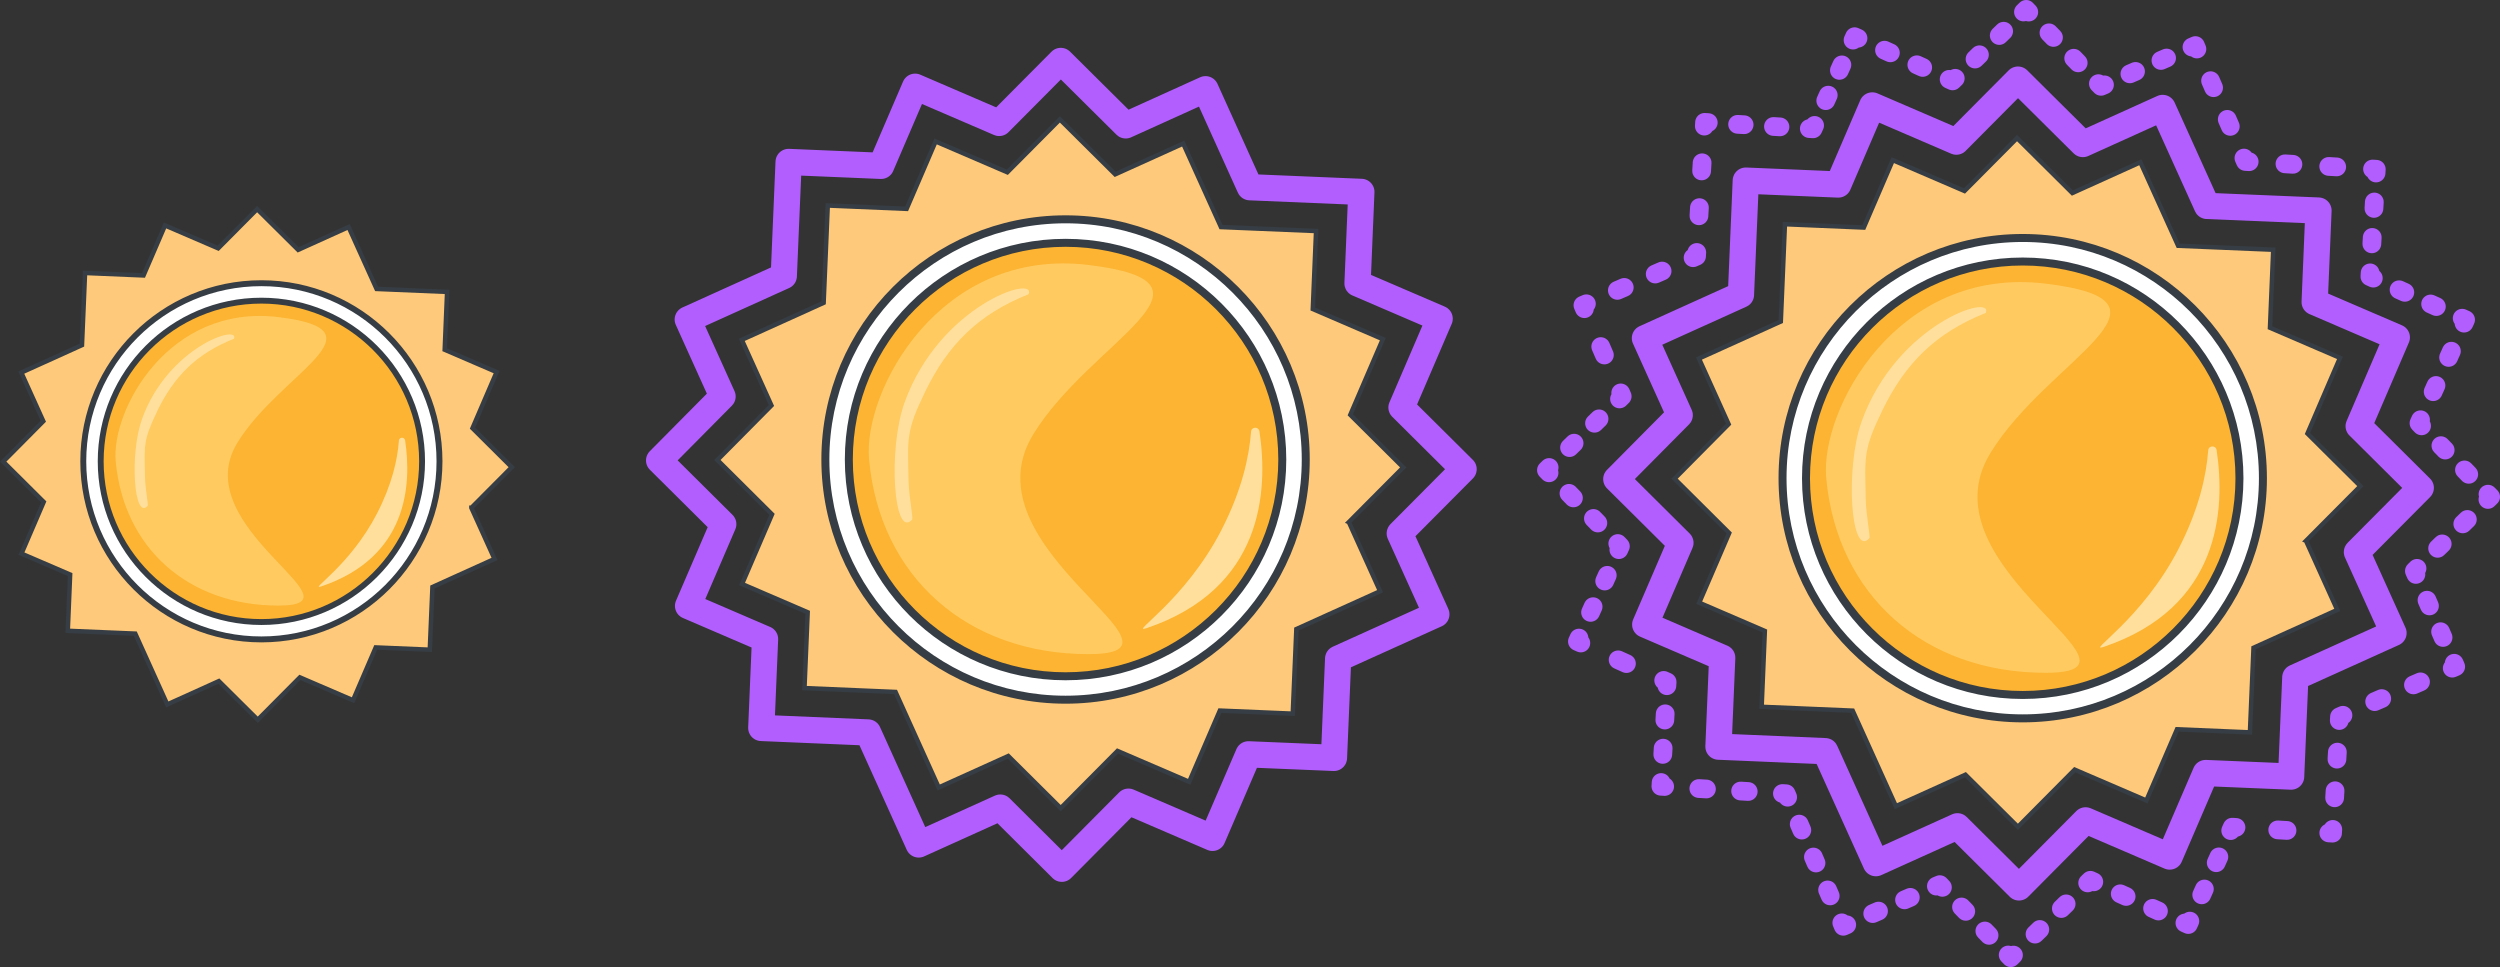
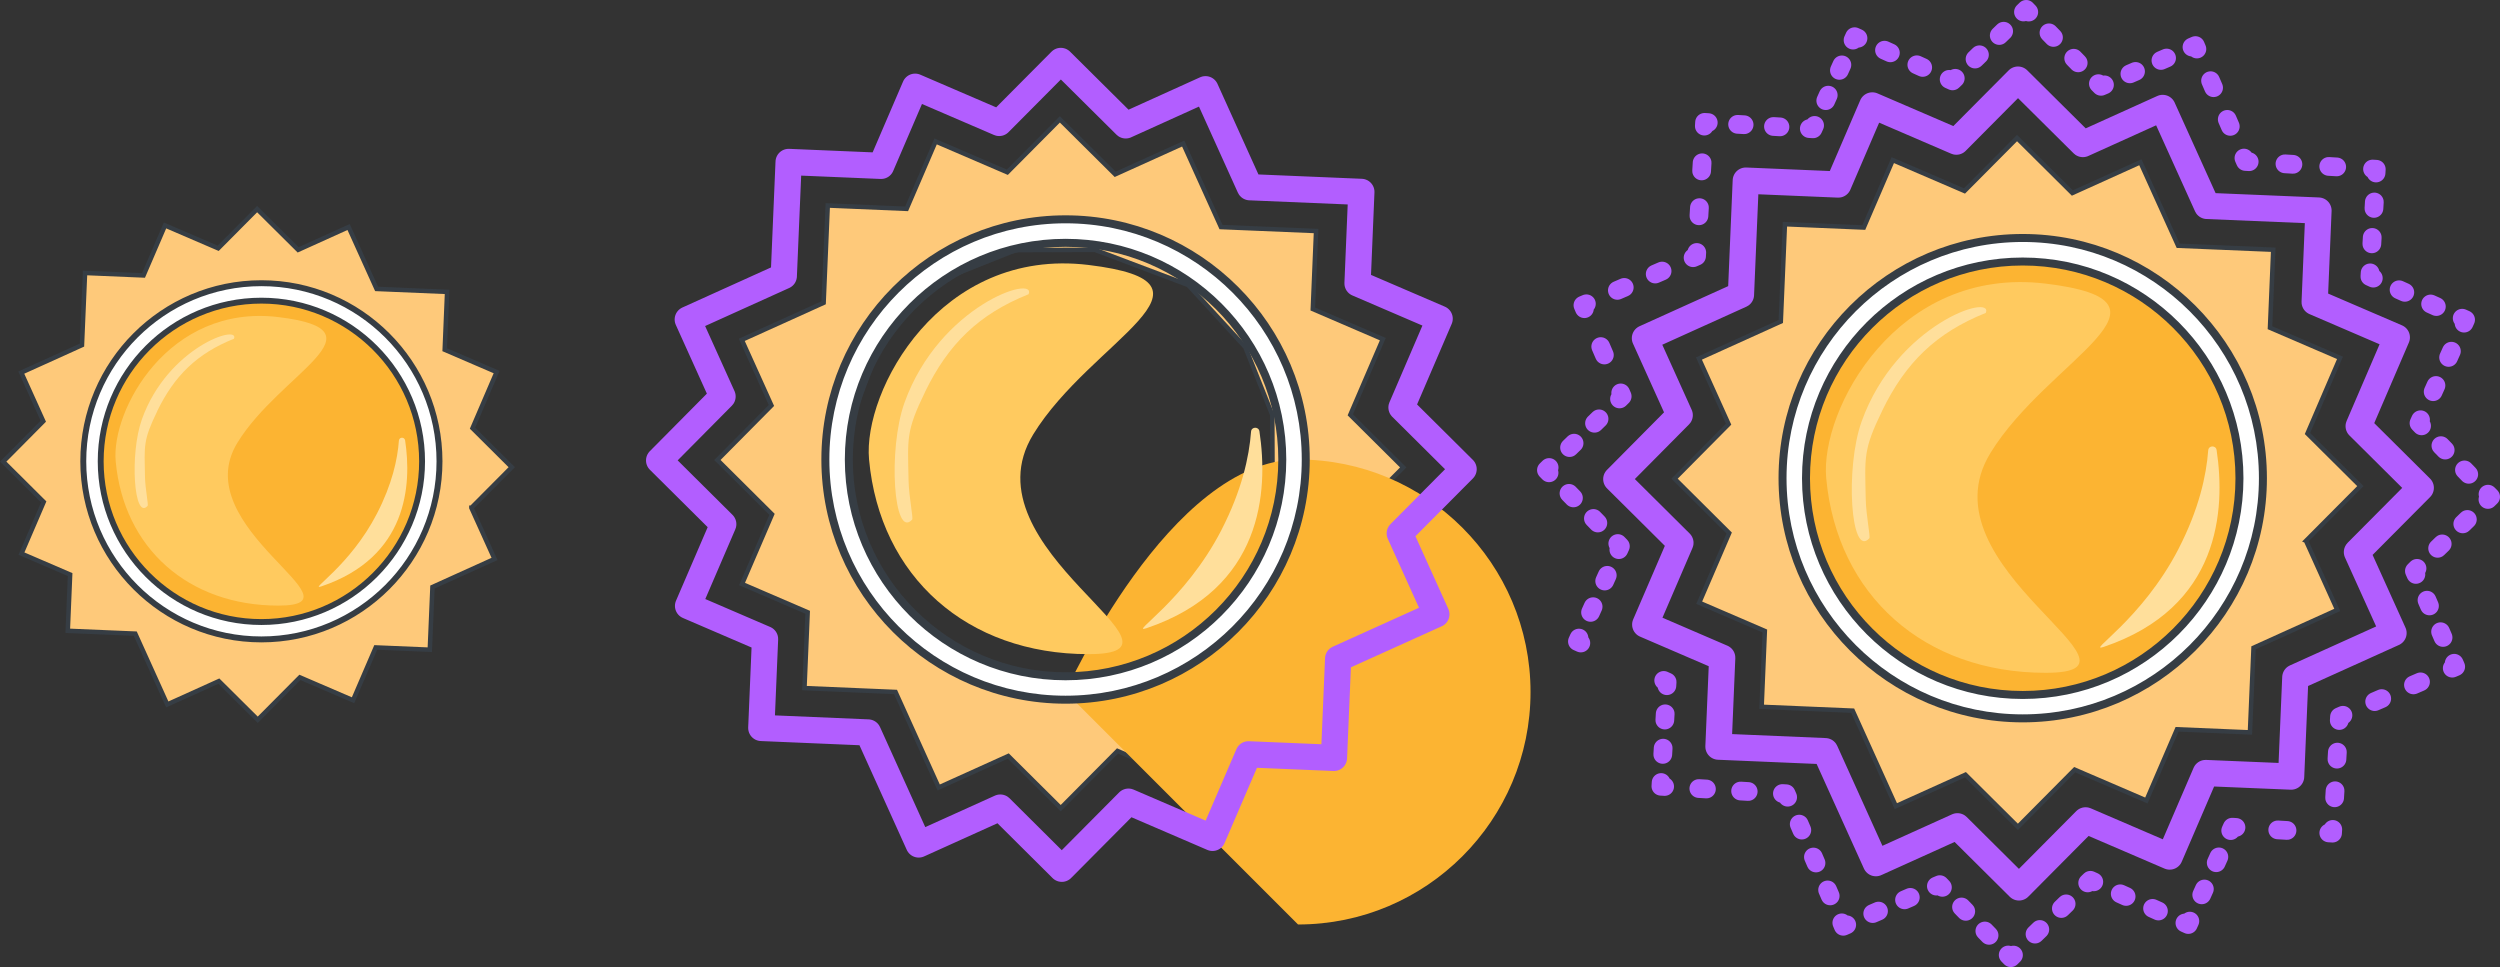
<svg xmlns="http://www.w3.org/2000/svg" id="Layer_2" data-name="Layer 2" viewBox="0 0 667.02 258.02">
  <rect x="0" y="0" width="667.02" height="258.02" fill="#333333" stroke="none" />
  <g id="Layer_1-2" data-name="Layer 1">
    <g id="c">
      <path d="M359.89,139.29l14.5-14.58-14.12-14.03,8.68-20.19-18.68-8.04.87-20.81-25.37-1.06-10.08-22.28-18.15,8.21-14.76-14.66-14.02,14.11-19.13-8.23-7.74,17.99-21.04-.89-1.1,25.96-21.84,9.88,7.91,17.51-14.42,14.55,14.58,14.5-8,18.59,17.51,7.54-.85,20.23,24.29,1.03,11.52,25.48,18.56-8.39,14,13.91,15.15-15.26,19.13,8.23,8.18-19,19.45.82.96-22.57,22.34-10.1-8.32-18.4.02-.04ZM312.27,173.04l-19.22,7.65-21.54.07-18.54-6.99-18.24-19.84-8.48-21.29-.05-18.24,9.92-26.28,14.42-13.25,20.44-8.14,21.15-.07,24.89,9.39,15.24,16.59,7.2,18.08.09,24.17-7.54,20.01s-19.75,18.15-19.75,18.15Z" style="fill: #fec97a; stroke: #363d44; stroke-miterlimit: 10; stroke-width: 1.2px;" />
-       <path d="M284.3,184.63c-34.21,0-62.03-27.82-62.03-62.03s27.82-62.03,62.03-62.03,62.03,27.82,62.03,62.03-27.82,62.03-62.03,62.03Z" style="fill: #fcb432;" />
+       <path d="M284.3,184.63s27.82-62.03,62.03-62.03,62.03,27.82,62.03,62.03-27.82,62.03-62.03,62.03Z" style="fill: #fcb432;" />
      <path d="M284.3,61.65c33.68,0,60.96,27.29,60.96,60.96s-27.29,60.96-60.96,60.96-60.96-27.29-60.96-60.96,27.29-60.96,60.96-60.96M284.3,59.52c-34.79,0-63.09,28.3-63.09,63.09s28.3,63.09,63.09,63.09,63.09-28.3,63.09-63.09-28.3-63.09-63.09-63.09h0Z" style="fill: #363d44;" />
      <path d="M284.3,186.7c-35.34,0-64.09-28.74-64.09-64.09s28.74-64.1,64.09-64.1,64.09,28.74,64.09,64.09-28.74,64.09-64.09,64.09v.02ZM284.3,64.77c-31.88,0-57.82,25.94-57.82,57.82s25.94,57.82,57.82,57.82,57.82-25.94,57.82-57.82-25.94-57.82-57.82-57.82Z" style="fill: #fff;" />
      <path d="M284.3,59.58c34.76,0,63.02,28.26,63.02,63.02s-28.28,63.02-63.02,63.02-63.02-28.26-63.02-63.02,28.28-63.02,63.02-63.02M284.3,181.5c32.47,0,58.89-26.42,58.89-58.89s-26.42-58.89-58.89-58.89-58.89,26.42-58.89,58.89,26.42,58.89,58.89,58.89M284.3,57.45c-35.93,0-65.15,29.22-65.15,65.15s29.22,65.15,65.15,65.15,65.15-29.22,65.15-65.15-29.22-65.15-65.15-65.15h0ZM284.3,179.37c-31.3,0-56.76-25.46-56.76-56.76s25.46-56.76,56.76-56.76,56.76,25.46,56.76,56.76-25.46,56.76-56.76,56.76h0Z" style="fill: #363d44;" />
      <path d="M275.66,115.93c-18.75,30.62,47.05,58.6,14.74,58.6s-55.64-20.58-58.53-51.92c-1.69-18.29,18.91-56.71,58.53-51.92,39.62,4.79.69,20.03-14.74,45.23Z" style="fill: #ffca5f;" />
      <path d="M325.89,141.4c5.43-10.54,7.4-19.52,7.9-26.24.11-1.35,2.04-1.4,2.24-.07,2.4,15.95.96,42.01-30.14,52.52-4.83,1.63,10.18-7.17,20.01-26.21Z" style="fill: #ffdf9b;" />
      <path d="M246.83,104.55c-5.15,10.57-4.63,12.38-4.42,23.56.09,4.51,1.31,10.13.96,10.52-4.93,5.41-6.51-18.68-2.06-31.14,9.33-26.08,35.38-34.33,33.13-28.99-13.32,5.32-21.43,13.32-27.61,26.03v.02Z" style="fill: #ffdf9b;" />
    </g>
    <polygon points="373.5 142.28 390.5 125.18 373.93 108.72 384.11 85.03 362.2 75.61 363.22 51.2 333.46 49.95 321.64 23.81 300.35 33.45 283.03 16.26 266.59 32.8 244.16 23.14 235.09 44.25 210.41 43.21 209.12 73.65 183.5 85.24 192.78 105.78 175.86 122.85 192.97 139.85 183.58 161.66 204.12 170.5 203.12 194.22 231.61 195.43 245.12 225.31 266.89 215.47 283.3 231.79 301.08 213.89 323.51 223.55 333.1 201.26 355.91 202.21 357.03 175.74 383.23 163.9 373.47 142.32 373.5 142.28" style="fill: none; stroke: #b25eff; stroke-linecap: round; stroke-linejoin: round; stroke-width: 7px;" />
    <g id="c-2" data-name="c">
      <path d="M125.79,135.46l10.75-10.81-10.47-10.41,6.43-14.97-13.85-5.96.64-15.43-18.81-.79-7.47-16.52-13.46,6.09-10.95-10.87-10.39,10.46-14.18-6.1-5.74,13.34-15.6-.66-.82,19.25-16.19,7.33,5.87,12.98L.85,123.17l10.81,10.75-5.93,13.79,12.98,5.59-.63,15,18.01.76,8.54,18.89,13.76-6.22,10.38,10.31,11.24-11.31,14.18,6.1,6.06-14.09,14.42.61.71-16.73,16.56-7.49-6.17-13.64v-.03ZM90.48,160.48l-14.25,5.67-15.97.05-13.75-5.18-13.52-14.71-6.29-15.79-.04-13.52,7.35-19.48,10.7-9.83,15.16-6.04,15.68-.05,18.46,6.96,11.3,12.3,5.34,13.41.07,17.92-5.59,14.84s-14.64,13.46-14.64,13.46Z" style="fill: #fec97a; stroke: #363d44; stroke-miterlimit: 10; stroke-width: 1.2px;" />
      <path d="M69.74,169.07c-25.36,0-45.99-20.63-45.99-45.99s20.63-45.99,45.99-45.99,45.99,20.63,45.99,45.99-20.63,45.99-45.99,45.99Z" style="fill: #fcb432;" />
      <path d="M69.74,77.89c24.97,0,45.2,20.23,45.2,45.2s-20.23,45.2-45.2,45.2-45.2-20.23-45.2-45.2,20.23-45.2,45.2-45.2M69.74,76.31c-25.8,0-46.78,20.98-46.78,46.78s20.98,46.78,46.78,46.78,46.78-20.98,46.78-46.78-20.98-46.78-46.78-46.78h0Z" style="fill: #363d44;" />
      <path d="M69.74,170.61c-26.21,0-47.52-21.31-47.52-47.52s21.31-47.53,47.52-47.53,47.52,21.31,47.52,47.52-21.31,47.52-47.52,47.52h0ZM69.74,80.2c-23.64,0-42.87,19.23-42.87,42.87s19.23,42.87,42.87,42.87,42.87-19.23,42.87-42.87-19.23-42.87-42.87-42.87Z" style="fill: #fff;" />
      <path d="M69.74,76.35c25.77,0,46.73,20.96,46.73,46.73s-20.97,46.73-46.73,46.73-46.73-20.96-46.73-46.73,20.97-46.73,46.73-46.73M69.74,166.75c24.08,0,43.66-19.59,43.66-43.66s-19.59-43.66-43.66-43.66-43.66,19.59-43.66,43.66,19.59,43.66,43.66,43.66M69.74,74.77c-26.64,0-48.31,21.67-48.31,48.31s21.67,48.31,48.31,48.31,48.31-21.67,48.31-48.31-21.67-48.31-48.31-48.31h0ZM69.74,165.18c-23.21,0-42.09-18.88-42.09-42.09s18.88-42.09,42.09-42.09,42.09,18.88,42.09,42.09-18.88,42.09-42.09,42.09h0Z" style="fill: #363d44;" />
      <path d="M63.34,118.13c-13.91,22.71,34.89,43.45,10.93,43.45s-41.26-15.26-43.4-38.49c-1.25-13.56,14.02-42.05,43.4-38.49,29.38,3.55.51,14.85-10.93,33.53Z" style="fill: #ffca5f;" />
      <path d="M100.58,137.02c4.03-7.81,5.49-14.47,5.85-19.46.08-1,1.51-1.04,1.66-.05,1.78,11.83.71,31.15-22.35,38.94-3.58,1.21,7.55-5.31,14.84-19.43Z" style="fill: #ffdf9b;" />
      <path d="M41.96,109.7c-3.82,7.84-3.43,9.18-3.28,17.47.07,3.34.97,7.51.71,7.8-3.66,4.01-4.83-13.85-1.53-23.09,6.92-19.34,26.23-25.46,24.56-21.5-9.88,3.95-15.89,9.88-20.47,19.3h0Z" style="fill: #ffdf9b;" />
    </g>
    <g id="c-3" data-name="c">
      <path d="M615.27,144.28l14.5-14.58-14.12-14.03,8.68-20.19-18.68-8.04.87-20.81-25.37-1.06-10.08-22.28-18.15,8.21-14.76-14.66-14.02,14.11-19.13-8.23-7.74,17.99-21.04-.89-1.1,25.96-21.84,9.88,7.91,17.51-14.42,14.55,14.58,14.5-8,18.59,17.51,7.54-.85,20.23,24.29,1.03,11.52,25.48,18.56-8.39,14,13.91,15.15-15.26,19.13,8.23,8.18-19,19.45.82.96-22.57,22.34-10.1-8.32-18.4.02-.04ZM567.64,178.03l-19.22,7.65-21.54.07-18.54-6.99-18.24-19.84-8.48-21.29-.05-18.24,9.92-26.28,14.42-13.25,20.44-8.14,21.15-.07,24.89,9.39,15.24,16.59,7.2,18.08.09,24.17-7.54,20.01s-19.75,18.15-19.75,18.15Z" style="fill: #fec97a; stroke: #363d44; stroke-miterlimit: 10; stroke-width: 1.2px;" />
      <path d="M539.68,189.61c-34.21,0-62.03-27.82-62.03-62.03s27.82-62.03,62.03-62.03,62.03,27.82,62.03,62.03-27.82,62.03-62.03,62.03Z" style="fill: #fcb432;" />
      <path d="M539.68,66.64c33.68,0,60.96,27.29,60.96,60.96s-27.29,60.96-60.96,60.96-60.96-27.29-60.96-60.96,27.29-60.96,60.96-60.96M539.68,64.51c-34.79,0-63.09,28.3-63.09,63.09s28.3,63.09,63.09,63.09,63.09-28.3,63.09-63.09-28.3-63.09-63.09-63.09h0Z" style="fill: #363d44;" />
      <path d="M539.68,191.69c-35.34,0-64.09-28.74-64.09-64.09s28.74-64.1,64.09-64.1,64.09,28.74,64.09,64.09-28.74,64.09-64.09,64.09v.02ZM539.68,69.76c-31.88,0-57.82,25.94-57.82,57.82s25.94,57.82,57.82,57.82,57.82-25.94,57.82-57.82-25.94-57.82-57.82-57.82Z" style="fill: #fff;" />
      <path d="M539.68,64.56c34.76,0,63.02,28.26,63.02,63.02s-28.28,63.02-63.02,63.02-63.02-28.26-63.02-63.02,28.28-63.02,63.02-63.02M539.68,186.49c32.47,0,58.89-26.42,58.89-58.89s-26.42-58.89-58.89-58.89-58.89,26.42-58.89,58.89,26.42,58.89,58.89,58.89M539.68,62.43c-35.93,0-65.15,29.22-65.15,65.15s29.22,65.15,65.15,65.15,65.15-29.22,65.15-65.15-29.22-65.15-65.15-65.15h0ZM539.68,184.36c-31.3,0-56.76-25.46-56.76-56.76s25.46-56.76,56.76-56.76,56.76,25.46,56.76,56.76-25.46,56.76-56.76,56.76h0Z" style="fill: #363d44;" />
      <path d="M531.04,120.91c-18.75,30.62,47.05,58.6,14.74,58.6s-55.64-20.58-58.53-51.92c-1.69-18.29,18.91-56.71,58.53-51.92,39.62,4.79.69,20.03-14.74,45.23Z" style="fill: #ffca5f;" />
      <path d="M581.27,146.39c5.43-10.54,7.4-19.52,7.9-26.24.11-1.35,2.04-1.4,2.24-.07,2.4,15.95.96,42.01-30.14,52.52-4.83,1.63,10.18-7.17,20.01-26.21Z" style="fill: #ffdf9b;" />
      <path d="M502.21,109.54c-5.15,10.57-4.63,12.38-4.42,23.56.09,4.51,1.31,10.13.96,10.52-4.93,5.41-6.51-18.68-2.06-31.14,9.33-26.08,35.38-34.33,33.13-28.99-13.32,5.32-21.43,13.32-27.61,26.03v.02Z" style="fill: #ffdf9b;" />
    </g>
    <polygon points="628.87 147.27 645.88 130.16 629.31 113.7 639.49 90.02 617.57 80.59 618.59 56.18 588.84 54.94 577.02 28.8 555.73 38.43 538.41 21.24 521.97 37.79 499.54 28.13 490.47 49.23 465.79 48.19 464.5 78.64 438.88 90.23 448.16 110.77 431.24 127.83 448.35 144.83 438.96 166.64 459.5 175.49 458.5 199.21 486.99 200.42 500.5 230.3 522.26 220.46 538.68 236.77 556.45 218.88 578.89 228.53 588.48 206.25 611.29 207.2 612.41 180.73 638.61 168.89 628.85 147.31 628.87 147.27" style="fill: none; stroke: #b25eff; stroke-linecap: round; stroke-linejoin: round; stroke-width: 7px;" />
    <g>
      <polyline points="663.8 133.26 664.52 132.56 663.82 131.85" style="fill: none; stroke: #b25eff; stroke-linecap: round; stroke-linejoin: round; stroke-width: 5px;" />
      <line x1="658.68" y1="126.55" x2="648.68" y2="116.26" style="fill: none; stroke: #b25eff; stroke-dasharray: 1.64 7.38; stroke-linecap: round; stroke-linejoin: round; stroke-width: 5px;" />
      <polyline points="646.1 113.62 645.41 112.9 645.82 111.99" style="fill: none; stroke: #b25eff; stroke-linecap: round; stroke-linejoin: round; stroke-width: 5px;" />
      <line x1="649.19" y1="104.51" x2="655.74" y2="89.96" style="fill: none; stroke: #b25eff; stroke-dasharray: 1.82 8.21; stroke-linecap: round; stroke-linejoin: round; stroke-width: 5px;" />
      <polyline points="657.43 86.22 657.84 85.31 656.93 84.9" style="fill: none; stroke: #b25eff; stroke-linecap: round; stroke-linejoin: round; stroke-width: 5px;" />
      <line x1="650.04" y1="81.79" x2="636.66" y2="75.76" style="fill: none; stroke: #b25eff; stroke-dasharray: 1.68 7.55; stroke-linecap: round; stroke-linejoin: round; stroke-width: 5px;" />
      <polyline points="633.22 74.21 632.31 73.79 632.37 72.8" style="fill: none; stroke: #b25eff; stroke-linecap: round; stroke-linejoin: round; stroke-width: 5px;" />
      <line x1="632.83" y1="65.06" x2="633.72" y2="50.02" style="fill: none; stroke: #b25eff; stroke-dasharray: 1.72 7.75; stroke-linecap: round; stroke-linejoin: round; stroke-width: 5px;" />
      <polyline points="633.95 46.16 634.01 45.16 633.01 45.1" style="fill: none; stroke: #b25eff; stroke-linecap: round; stroke-linejoin: round; stroke-width: 5px;" />
      <line x1="623.45" y1="44.53" x2="604.87" y2="43.43" style="fill: none; stroke: #b25eff; stroke-dasharray: 2.13 9.57; stroke-linecap: round; stroke-linejoin: round; stroke-width: 5px;" />
      <polyline points="600.1 43.14 599.1 43.08 598.7 42.17" style="fill: none; stroke: #b25eff; stroke-linecap: round; stroke-linejoin: round; stroke-width: 5px;" />
      <line x1="595.06" y1="33.72" x2="587.97" y2="17.3" style="fill: none; stroke: #b25eff; stroke-dasharray: 2.04 9.2; stroke-linecap: round; stroke-linejoin: round; stroke-width: 5px;" />
      <polyline points="586.15 13.08 585.76 12.16 584.84 12.56" style="fill: none; stroke: #b25eff; stroke-linecap: round; stroke-linejoin: round; stroke-width: 5px;" />
      <line x1="578.06" y1="15.48" x2="564.88" y2="21.17" style="fill: none; stroke: #b25eff; stroke-dasharray: 1.64 7.38; stroke-linecap: round; stroke-linejoin: round; stroke-width: 5px;" />
      <polyline points="561.49 22.64 560.57 23.03 559.87 22.32" style="fill: none; stroke: #b25eff; stroke-linecap: round; stroke-linejoin: round; stroke-width: 5px;" />
      <line x1="554.48" y1="16.77" x2="543.99" y2="5.99" style="fill: none; stroke: #b25eff; stroke-dasharray: 1.72 7.74; stroke-linecap: round; stroke-linejoin: round; stroke-width: 5px;" />
      <polyline points="541.29 3.22 540.6 2.5 539.88 3.2" style="fill: none; stroke: #b25eff; stroke-linecap: round; stroke-linejoin: round; stroke-width: 5px;" />
      <line x1="534.59" y1="8.33" x2="524.32" y2="18.32" style="fill: none; stroke: #b25eff; stroke-dasharray: 1.64 7.37; stroke-linecap: round; stroke-linejoin: round; stroke-width: 5px;" />
      <polyline points="521.68 20.89 520.96 21.58 520.05 21.17" style="fill: none; stroke: #b25eff; stroke-linecap: round; stroke-linejoin: round; stroke-width: 5px;" />
      <line x1="512.99" y1="17.99" x2="499.26" y2="11.79" style="fill: none; stroke: #b25eff; stroke-dasharray: 1.72 7.74; stroke-linecap: round; stroke-linejoin: round; stroke-width: 5px;" />
      <polyline points="495.73 10.2 494.82 9.79 494.41 10.7" style="fill: none; stroke: #b25eff; stroke-linecap: round; stroke-linejoin: round; stroke-width: 5px;" />
      <line x1="491.43" y1="17.31" x2="485.64" y2="30.16" style="fill: none; stroke: #b25eff; stroke-dasharray: 1.61 7.25; stroke-linecap: round; stroke-linejoin: round; stroke-width: 5px;" />
      <polyline points="484.15 33.46 483.74 34.37 482.74 34.31" style="fill: none; stroke: #b25eff; stroke-linecap: round; stroke-linejoin: round; stroke-width: 5px;" />
      <line x1="474.91" y1="33.85" x2="459.7" y2="32.94" style="fill: none; stroke: #b25eff; stroke-dasharray: 1.74 7.84; stroke-linecap: round; stroke-linejoin: round; stroke-width: 5px;" />
      <polyline points="455.78 32.71 454.79 32.65 454.73 33.65" style="fill: none; stroke: #b25eff; stroke-linecap: round; stroke-linejoin: round; stroke-width: 5px;" />
      <line x1="454.14" y1="43.43" x2="453" y2="62.47" style="fill: none; stroke: #b25eff; stroke-dasharray: 2.18 9.81; stroke-linecap: round; stroke-linejoin: round; stroke-width: 5px;" />
      <polyline points="452.71 67.36 452.65 68.36 451.73 68.76" style="fill: none; stroke: #b25eff; stroke-linecap: round; stroke-linejoin: round; stroke-width: 5px;" />
      <line x1="443.46" y1="72.32" x2="427.39" y2="79.26" style="fill: none; stroke: #b25eff; stroke-dasharray: 2 9; stroke-linecap: round; stroke-linejoin: round; stroke-width: 5px;" />
      <polyline points="423.26 81.05 422.34 81.44 422.73 82.36" style="fill: none; stroke: #b25eff; stroke-linecap: round; stroke-linejoin: round; stroke-width: 5px;" />
      <line x1="427.09" y1="92.47" x2="430.24" y2="99.77" style="fill: none; stroke: #b25eff; stroke-dasharray: 2.45 11.01; stroke-linecap: round; stroke-linejoin: round; stroke-width: 5px;" />
      <polyline points="432.42 104.83 432.81 105.74 432.1 106.44" style="fill: none; stroke: #b25eff; stroke-linecap: round; stroke-linejoin: round; stroke-width: 5px;" />
      <line x1="426.64" y1="111.75" x2="416.04" y2="122.08" style="fill: none; stroke: #b25eff; stroke-dasharray: 1.69 7.61; stroke-linecap: round; stroke-linejoin: round; stroke-width: 5px;" />
      <polyline points="413.32 124.73 412.6 125.43 413.3 126.15" style="fill: none; stroke: #b25eff; stroke-linecap: round; stroke-linejoin: round; stroke-width: 5px;" />
      <line x1="418.62" y1="131.63" x2="428.98" y2="142.28" style="fill: none; stroke: #b25eff; stroke-dasharray: 1.7 7.64; stroke-linecap: round; stroke-linejoin: round; stroke-width: 5px;" />
      <polyline points="431.64 145.02 432.33 145.74 431.92 146.65" style="fill: none; stroke: #b25eff; stroke-linecap: round; stroke-linejoin: round; stroke-width: 5px;" />
      <line x1="428.83" y1="153.5" x2="422.83" y2="166.81" style="fill: none; stroke: #b25eff; stroke-dasharray: 1.67 7.51; stroke-linecap: round; stroke-linejoin: round; stroke-width: 5px;" />
      <polyline points="421.28 170.24 420.87 171.15 421.78 171.56" style="fill: none; stroke: #b25eff; stroke-linecap: round; stroke-linejoin: round; stroke-width: 5px;" />
-       <line x1="431.73" y1="176.05" x2="438.91" y2="179.29" style="fill: none; stroke: #b25eff; stroke-dasharray: 2.43 10.92; stroke-linecap: round; stroke-linejoin: round; stroke-width: 5px;" />
      <polyline points="443.89 181.54 444.8 181.95 444.74 182.95" style="fill: none; stroke: #b25eff; stroke-linecap: round; stroke-linejoin: round; stroke-width: 5px;" />
      <line x1="444.29" y1="190.45" x2="443.42" y2="205.03" style="fill: none; stroke: #b25eff; stroke-dasharray: 1.67 7.51; stroke-linecap: round; stroke-linejoin: round; stroke-width: 5px;" />
      <polyline points="443.2 208.78 443.14 209.78 444.14 209.84" style="fill: none; stroke: #b25eff; stroke-linecap: round; stroke-linejoin: round; stroke-width: 5px;" />
      <line x1="453.26" y1="210.39" x2="471" y2="211.45" style="fill: none; stroke: #b25eff; stroke-dasharray: 2.03 9.14; stroke-linecap: round; stroke-linejoin: round; stroke-width: 5px;" />
      <polyline points="475.56 211.72 476.56 211.78 476.96 212.7" style="fill: none; stroke: #b25eff; stroke-linecap: round; stroke-linejoin: round; stroke-width: 5px;" />
      <line x1="480.05" y1="219.88" x2="489.86" y2="242.63" style="fill: none; stroke: #b25eff; stroke-dasharray: 1.74 7.82; stroke-linecap: round; stroke-linejoin: round; stroke-width: 5px;" />
      <polyline points="491.41 246.22 491.8 247.14 492.72 246.74" style="fill: none; stroke: #b25eff; stroke-linecap: round; stroke-linejoin: round; stroke-width: 5px;" />
      <line x1="499.66" y1="243.75" x2="513.17" y2="237.92" style="fill: none; stroke: #b25eff; stroke-dasharray: 1.68 7.56; stroke-linecap: round; stroke-linejoin: round; stroke-width: 5px;" />
      <polyline points="516.64 236.42 517.56 236.03 518.25 236.75" style="fill: none; stroke: #b25eff; stroke-linecap: round; stroke-linejoin: round; stroke-width: 5px;" />
      <line x1="523.35" y1="241.99" x2="533.25" y2="252.18" style="fill: none; stroke: #b25eff; stroke-dasharray: 1.62 7.31; stroke-linecap: round; stroke-linejoin: round; stroke-width: 5px;" />
      <polyline points="535.8 254.8 536.5 255.52 537.21 254.82" style="fill: none; stroke: #b25eff; stroke-linecap: round; stroke-linejoin: round; stroke-width: 5px;" />
      <line x1="542.96" y1="249.23" x2="554.14" y2="238.36" style="fill: none; stroke: #b25eff; stroke-dasharray: 1.78 8.02; stroke-linecap: round; stroke-linejoin: round; stroke-width: 5px;" />
      <polyline points="557.01 235.57 557.73 234.87 558.64 235.28" style="fill: none; stroke: #b25eff; stroke-linecap: round; stroke-linejoin: round; stroke-width: 5px;" />
      <line x1="565.7" y1="238.47" x2="579.42" y2="244.66" style="fill: none; stroke: #b25eff; stroke-dasharray: 1.72 7.74; stroke-linecap: round; stroke-linejoin: round; stroke-width: 5px;" />
      <polyline points="582.95 246.26 583.86 246.67 584.27 245.76" style="fill: none; stroke: #b25eff; stroke-linecap: round; stroke-linejoin: round; stroke-width: 5px;" />
      <line x1="587.44" y1="238.75" x2="593.59" y2="225.12" style="fill: none; stroke: #b25eff; stroke-dasharray: 1.71 7.69; stroke-linecap: round; stroke-linejoin: round; stroke-width: 5px;" />
      <polyline points="595.17 221.61 595.58 220.7 596.58 220.76" style="fill: none; stroke: #b25eff; stroke-linecap: round; stroke-linejoin: round; stroke-width: 5px;" />
      <line x1="607.72" y1="221.42" x2="615.77" y2="221.9" style="fill: none; stroke: #b25eff; stroke-dasharray: 2.48 11.16; stroke-linecap: round; stroke-linejoin: round; stroke-width: 5px;" />
      <polyline points="621.34 222.23 622.34 222.29 622.4 221.29" style="fill: none; stroke: #b25eff; stroke-linecap: round; stroke-linejoin: round; stroke-width: 5px;" />
      <line x1="622.9" y1="212.86" x2="623.88" y2="196.46" style="fill: none; stroke: #b25eff; stroke-dasharray: 1.88 8.45; stroke-linecap: round; stroke-linejoin: round; stroke-width: 5px;" />
      <polyline points="624.14 192.24 624.2 191.24 625.12 190.84" style="fill: none; stroke: #b25eff; stroke-linecap: round; stroke-linejoin: round; stroke-width: 5px;" />
      <line x1="633.58" y1="187.2" x2="650.04" y2="180.1" style="fill: none; stroke: #b25eff; stroke-dasharray: 2.05 9.22; stroke-linecap: round; stroke-linejoin: round; stroke-width: 5px;" />
      <polyline points="654.28 178.27 655.2 177.88 654.8 176.96" style="fill: none; stroke: #b25eff; stroke-linecap: round; stroke-linejoin: round; stroke-width: 5px;" />
      <line x1="651.83" y1="170.08" x2="646.06" y2="156.7" style="fill: none; stroke: #b25eff; stroke-dasharray: 1.67 7.49; stroke-linecap: round; stroke-linejoin: round; stroke-width: 5px;" />
      <polyline points="644.58 153.26 644.18 152.34 644.21 152.3 644.88 151.64" style="fill: none; stroke: #b25eff; stroke-linecap: round; stroke-linejoin: round; stroke-width: 5px;" />
      <line x1="650.38" y1="146.3" x2="661.05" y2="135.93" style="fill: none; stroke: #b25eff; stroke-dasharray: 1.7 7.66; stroke-linecap: round; stroke-linejoin: round; stroke-width: 5px;" />
    </g>
  </g>
</svg>